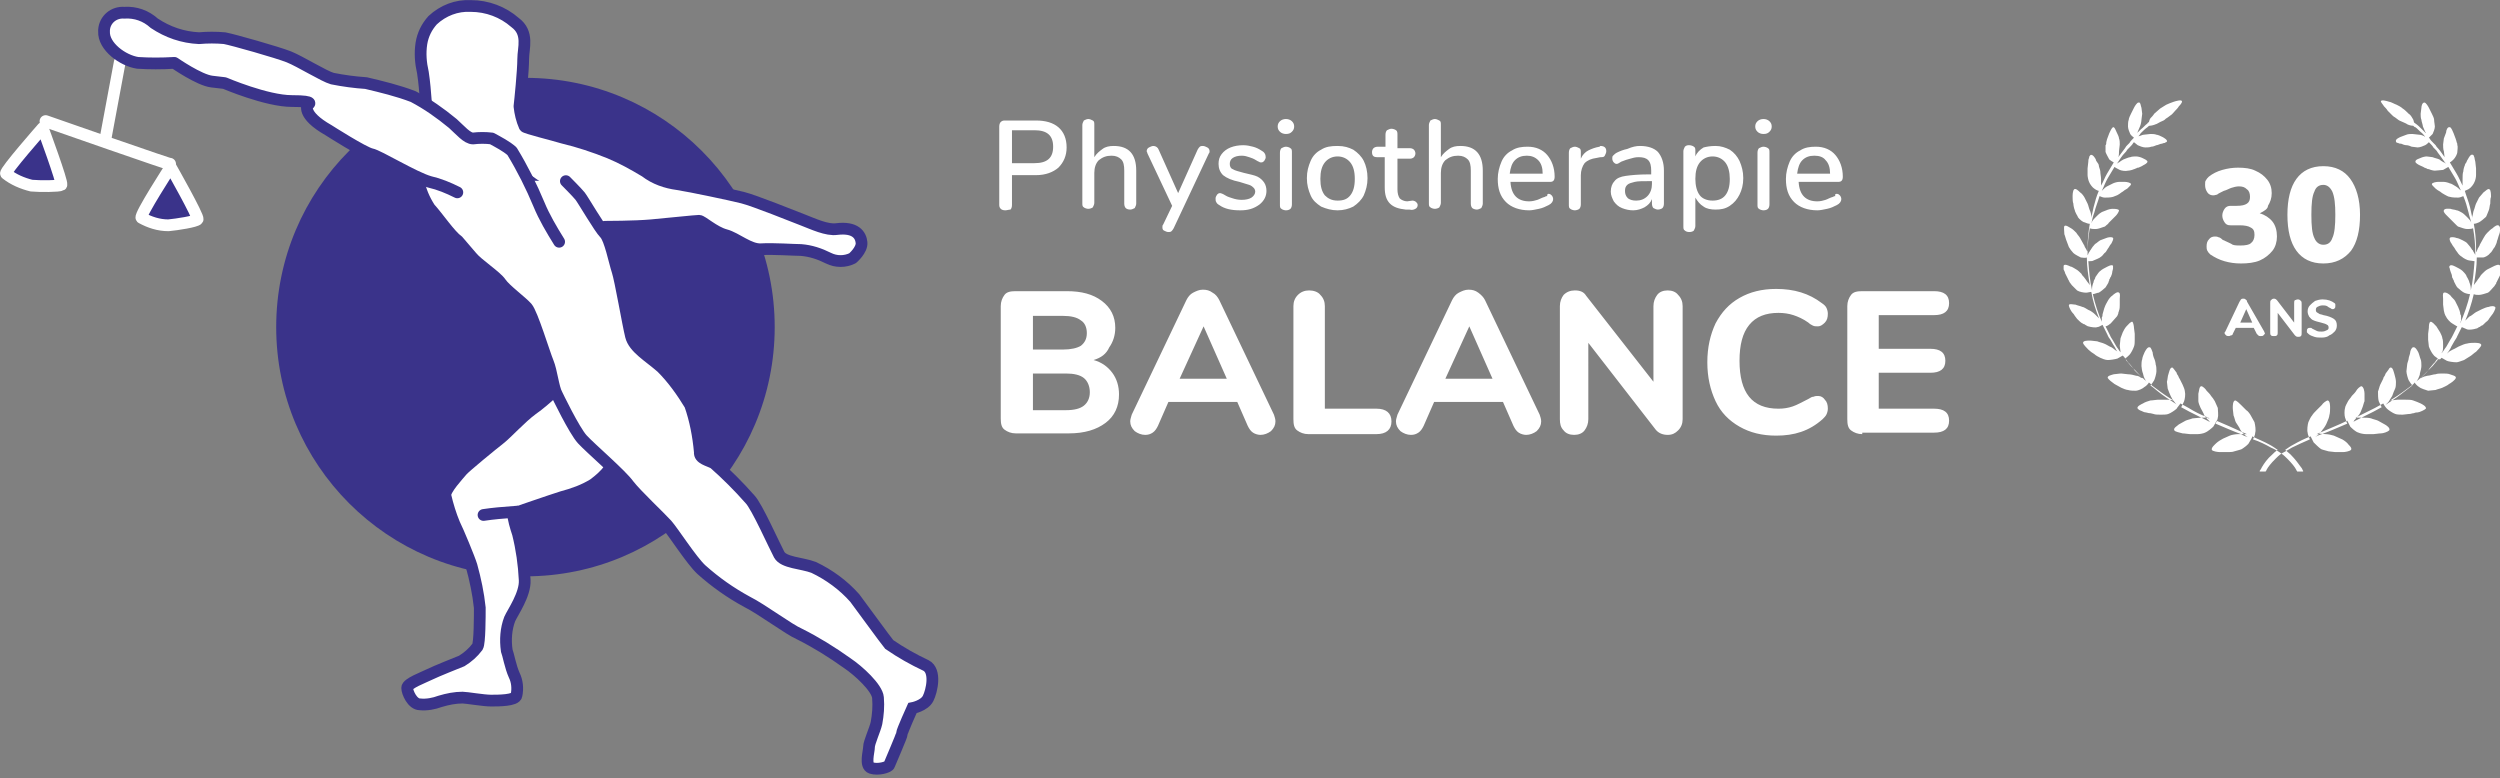
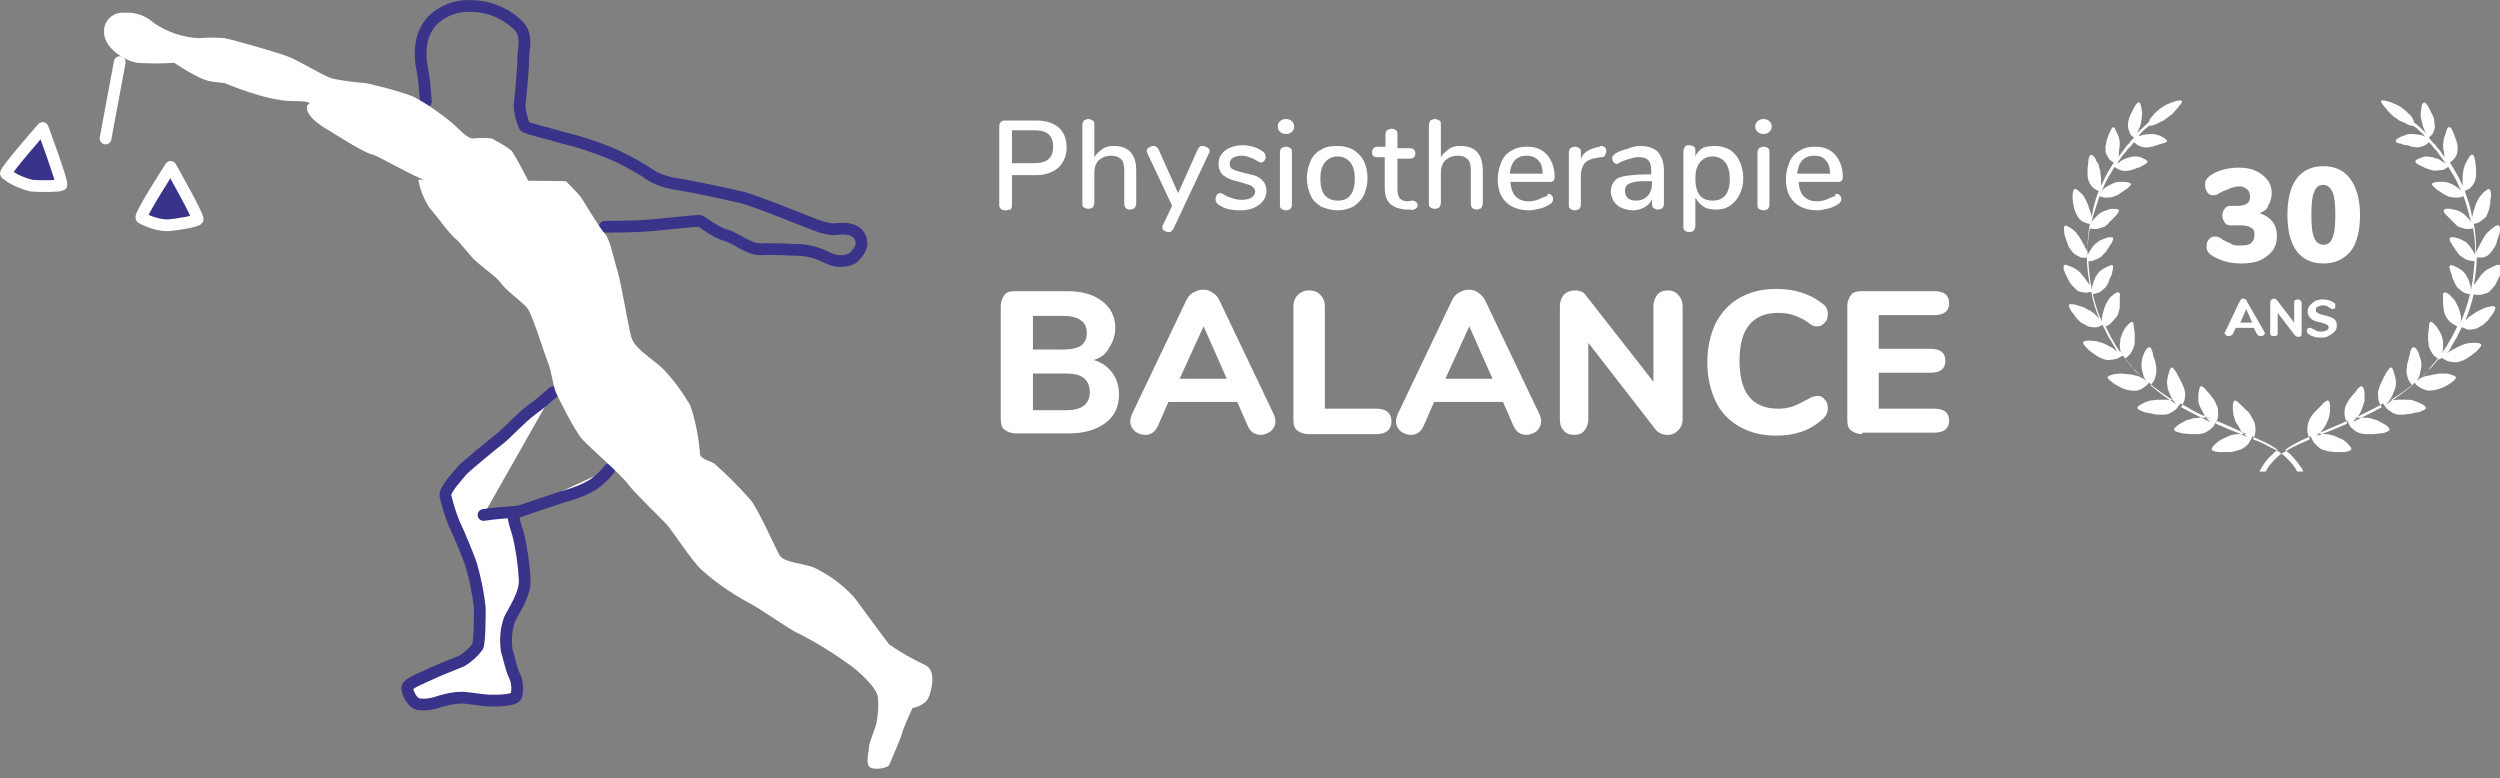
<svg xmlns="http://www.w3.org/2000/svg" version="1.1" id="Ebene_1" x="0" y="0" viewBox="0 0 334 104" xml:space="preserve">
  <rect x="0" y="0" width="334" height="104" fill="#808080" stroke="none" />
  <style type="text/css">.st0{fill:#3a338a}.st1{fill:#fff}.st2{fill:none;stroke:#3a338a;stroke-linejoin:round}.st2,.st3,.st4,.st5,.st6{stroke-width:1.57;stroke-linecap:round}.st3{fill:none;stroke:#3a338a}.st4,.st5,.st6{stroke:#fff}.st4{stroke-linejoin:round;fill:#3a338a}.st5,.st6{fill:none}.st6{stroke-width:1.62;stroke-linejoin:round}</style>
-   <path class="st0" d="M70.2 77c18.4 0 33.3-14.9 33.3-33.3S88.6 10.4 70.2 10.4 36.9 25.3 36.9 43.7 51.8 77 70.2 77z" />
-   <path class="st1" d="M74.1 52.8c.6 1.4 1.4 2.8 2.2 4.1.8 1 2.6 3.4 3.3 4 .7.6 1.6 1.6 1.6 1.6-.3.6-.7 1.1-1.2 1.6-.5.4-2.8 1.9-4 2-1.2.1-5.3 1.4-6.6 1.8-1.4.4-2.8.6-4.2.6-1.1 0-.8-2-.8-2l7.3-11.2 2.4-2.5zM80.8 30.3s4 0 6.2-.2 6-.6 6.4-.6 2 1.5 3.5 1.9 3.2 2 4.8 1.9c1.6-.1 4.4.1 5.3.1 1.3.1 2.5.5 3.7 1.1 1 .5 2.2.5 3.2 0 0 0 1.3-1.1 1.2-2.1-.1-1-.8-2.1-3.3-1.8-1.3.2-3.2-.7-4.5-1.2-1.3-.5-6.5-2.6-8.1-3-1.6-.4-6.8-1.5-8.7-1.8-1.5-.2-3-.7-4.3-1.7-1.5-.9-3.1-1.8-4.8-2.5-2-.8-4.1-1.5-6.2-2-1.3-.4-5-1.3-5.1-1.5-.4-.9-.6-1.8-.7-2.7.1-.8.5-4.8.5-6.3s.8-3.5-1.1-4.9C67.2 1.6 65.1.8 62.9.8c-1.9-.1-3.7.6-5.1 1.9-.8.9-1.3 1.9-1.5 3.1-.2 1.3-.1 2.6.2 3.9.2 1.3.3 2.6.4 3.9" />
  <path class="st2" d="M80.8 30.3s4 0 6.2-.2 6-.6 6.4-.6 2 1.5 3.5 1.9 3.2 2 4.8 1.9c1.6-.1 4.4.1 5.3.1 1.3.1 2.5.5 3.7 1.1 1 .5 2.2.5 3.2 0 0 0 1.3-1.1 1.2-2.1-.1-1-.8-2.1-3.3-1.8-1.3.2-3.2-.7-4.5-1.2-1.3-.5-6.5-2.6-8.1-3-1.6-.4-6.8-1.5-8.7-1.8-1.5-.2-3-.7-4.3-1.7-1.5-.9-3.1-1.8-4.8-2.5-2-.8-4.1-1.5-6.2-2-1.3-.4-5-1.3-5.1-1.5-.4-.9-.6-1.8-.7-2.7.1-.8.5-4.8.5-6.3s.8-3.5-1.1-4.9C67.2 1.6 65.1.8 62.9.8c-1.9-.1-3.7.6-5.1 1.9-.8.9-1.3 1.9-1.5 3.1-.2 1.3-.1 2.6.2 3.9.2 1.3.3 2.6.4 3.9" />
  <path class="st1" d="M73.9 52.4c-.9.8-1.8 1.6-2.8 2.3-1.5 1.1-3.4 3.2-4.3 3.9s-4.7 3.8-5.1 4.3c-.4.5-2.3 2.5-2.2 3.3.3 1.3.7 2.6 1.2 3.8.5 1 2 4.6 2.3 5.6.5 1.8.9 3.7 1.1 5.6 0 1.1 0 4.7-.3 5.2-.6.8-1.3 1.4-2.1 1.9-.5.2-3.5 1.4-4.3 1.8-.8.4-3 1.2-3 1.8 0 .6.7 2.2 1.7 2.2.9.1 1.9-.1 2.7-.4 1-.3 2-.5 3-.5.5 0 2.8.4 3.8.4s3.3 0 3.4-.7c.2-.9.1-1.9-.3-2.7-.5-1.1-.8-2.8-1-3.3-.2-1.4-.1-2.9.4-4.2.4-.9 2.1-3.3 2-5.2-.1-2.1-.4-4.2-.9-6.2-.3-.9-.6-1.9-.7-2.9-1.3.1-2.6.2-3.9.4" />
  <path class="st3" d="M73.9 52.4c-.9.8-1.8 1.6-2.8 2.3-1.5 1.1-3.4 3.2-4.3 3.9s-4.7 3.8-5.1 4.3c-.4.5-2.3 2.5-2.2 3.3.3 1.3.7 2.6 1.2 3.8.5 1 2 4.6 2.3 5.6.5 1.8.9 3.7 1.1 5.6 0 1.1 0 4.7-.3 5.2-.6.8-1.3 1.4-2.1 1.9-.5.2-3.5 1.4-4.3 1.8-.8.4-3 1.2-3 1.8 0 .6.7 2.2 1.7 2.2.9.1 1.9-.1 2.7-.4 1-.3 2-.5 3-.5.5 0 2.8.4 3.8.4s3.3 0 3.4-.7c.2-.9.1-1.9-.3-2.7-.5-1.1-.8-2.8-1-3.3-.2-1.4-.1-2.9.4-4.2.4-.9 2.1-3.3 2-5.2-.1-2.1-.4-4.2-.9-6.2-.3-.9-.6-1.9-.7-2.9-1.3.1-2.6.2-3.9.4" />
  <path class="st1" d="M81.4 62.7c-.6.8-1.3 1.4-2.1 2-1.3.8-2.7 1.3-4.2 1.7-1.3.4-6.5 2.2-6.5 2.2" />
  <path class="st3" d="M81.4 62.7c-.6.8-1.3 1.4-2.1 2-1.3.8-2.7 1.3-4.2 1.7-1.3.4-6.5 2.2-6.5 2.2" />
  <path class="st4" d="M5.7 17.1S.6 22.9.8 23.2c1 .8 2.2 1.3 3.4 1.6 1.1.1 3.7.1 4-.1.2-.3-2.5-7.6-2.5-7.6zm17.1 5.2s-4.2 6.5-3.9 6.8c1.1.6 2.3 1 3.6 1 1.1-.1 3.7-.5 3.9-.8s-3.6-7-3.6-7z" />
  <path class="st1" d="M14.1 18.5L16 8.3l-1.9 10.2z" />
  <path class="st5" d="M14.1 18.5L16 8.3" />
-   <path class="st6" d="M22.7 21.9c1.1.5-16.6-5.7-16.6-5.7" />
  <path class="st1" d="M55.9 24c.2 1.4.8 2.7 1.5 3.8 1.1 1.2 2.7 3.6 3.8 4.4l1.8 2.1c.8 1 3.3 2.6 3.9 3.5.6.9 2.8 2.5 3.5 3.3.7.8 2.3 6.1 2.8 7.3.5 1.2.7 3.4 1.2 4.3 0 0 2.3 4.8 3.4 6s5.2 4.7 6.2 6.1c1 1.3 4.3 4.4 5.1 5.3.8.9 3.3 4.8 4.6 6 1.9 1.7 3.9 3.1 6.1 4.3 2 1 5.6 3.7 7 4.3 2.2 1.1 4.3 2.4 6.4 3.9 1.5 1 4 3.3 4.1 4.6.1 1.2 0 2.3-.2 3.4-.2.9-1 2.6-1 3.2 0 .6-.6 2.5.3 2.8.9.3 2.3-.1 2.4-.4.1-.3 1.7-3.9 1.7-4.2s1.4-3.4 1.4-3.4 1.6-.3 2.1-1.3 1.1-3.7-.3-4.4c-1.7-.8-3.3-1.7-4.9-2.8-.5-.6-3.7-5-4.6-6.2-1.5-1.7-3.4-3.1-5.5-4.1-1.6-.6-4-.6-4.6-1.7s-3-6.5-3.9-7.4c-1.5-1.7-3.1-3.3-4.8-4.8-.7-.4-2-.6-1.9-1.5-.2-2.2-.6-4.3-1.3-6.3-1.1-1.8-2.3-3.5-3.8-5-1.7-1.5-3.7-2.6-4.1-4.2-.4-1.6-1.4-7.5-1.8-8.7-.4-1.2-1-4.3-1.7-5-.7-.7-2.9-4.5-3.3-5-.4-.5-1.9-2-1.9-2" />
-   <path class="st3" d="M55.9 24c.2 1.4.8 2.7 1.5 3.8 1.1 1.2 2.7 3.6 3.8 4.4l1.8 2.1c.8 1 3.3 2.6 3.9 3.5.6.9 2.8 2.5 3.5 3.3.7.8 2.3 6.1 2.8 7.3.5 1.2.7 3.4 1.2 4.3 0 0 2.3 4.8 3.4 6s5.2 4.7 6.2 6.1c1 1.3 4.3 4.4 5.1 5.3.8.9 3.3 4.8 4.6 6 1.9 1.7 3.9 3.1 6.1 4.3 2 1 5.6 3.7 7 4.3 2.2 1.1 4.3 2.4 6.4 3.9 1.5 1 4 3.3 4.1 4.6.1 1.2 0 2.3-.2 3.4-.2.9-1 2.6-1 3.2 0 .6-.6 2.5.3 2.8.9.3 2.3-.1 2.4-.4.1-.3 1.7-3.9 1.7-4.2s1.4-3.4 1.4-3.4 1.6-.3 2.1-1.3 1.1-3.7-.3-4.4c-1.7-.8-3.3-1.7-4.9-2.8-.5-.6-3.7-5-4.6-6.2-1.5-1.7-3.4-3.1-5.5-4.1-1.6-.6-4-.6-4.6-1.7s-3-6.5-3.9-7.4c-1.5-1.7-3.1-3.3-4.8-4.8-.7-.4-2-.6-1.9-1.5-.2-2.2-.6-4.3-1.3-6.3-1.1-1.8-2.3-3.5-3.8-5-1.7-1.5-3.7-2.6-4.1-4.2-.4-1.6-1.4-7.5-1.8-8.7-.4-1.2-1-4.3-1.7-5-.7-.7-2.9-4.5-3.3-5-.4-.5-1.9-2-1.9-2" />
  <path class="st1" d="M74.7 32.3c-1-1.6-2-3.3-2.7-5-1-2.4-2.2-4.8-3.6-7.1-.8-.7-1.8-1.2-2.7-1.7-.8-.1-1.7-.1-2.5 0-.8 0-1.7-1.1-2.7-2-1.7-1.4-3.4-2.6-5.3-3.6-2.1-.8-4.2-1.3-6.3-1.8-1.5-.1-3-.3-4.5-.6-1.1-.3-4.3-2.3-5.8-2.9S31.1 5.3 30 5.1c-1.1-.1-2.3-.1-3.4 0-2.2-.1-4.2-.8-6-2-1.1-1-2.5-1.5-4-1.4-1.4-.1-2.6.9-2.7 2.3v.2c-.1 2 2.5 3.9 4.5 4.2 1.6.1 3.2.1 4.9 0 0 0 3.3 2.3 5 2.5l1.7.2s5.6 2.4 9 2.4c3.4 0 2.1.5 2.1.5s-.9 1.3 2.8 3.4c0 0 4.7 3 5.7 3.2 1 .2 5.7 3.1 7.8 3.7 1.3.3 2.5.8 3.7 1.4" />
-   <path class="st2" d="M74.7 32.3c-1-1.6-2-3.3-2.7-5-1-2.4-2.2-4.8-3.6-7.1-.8-.7-1.8-1.2-2.7-1.7-.8-.1-1.7-.1-2.5 0-.8 0-1.7-1.1-2.7-2-1.7-1.4-3.4-2.6-5.3-3.6-2.1-.8-4.2-1.3-6.3-1.8-1.5-.1-3-.3-4.5-.6-1.1-.3-4.3-2.3-5.8-2.9S31.1 5.3 30 5.1c-1.1-.1-2.3-.1-3.4 0-2.2-.1-4.2-.8-6-2-1.1-1-2.5-1.5-4-1.4-1.4-.1-2.6.9-2.7 2.3v.2c-.1 2 2.5 3.9 4.5 4.2 1.6.1 3.2.1 4.9 0 0 0 3.3 2.3 5 2.5l1.7.2s5.6 2.4 9 2.4c3.4 0 2.1.5 2.1.5s-.9 1.3 2.8 3.4c0 0 4.7 3 5.7 3.2 1 .2 5.7 3.1 7.8 3.7 1.3.3 2.5.8 3.7 1.4" />
  <path class="st1" d="M334 35.5c-.1-.3-.7 0-.9.1l-.8.4c-.2.1-.5.4-.7.6-.1.1-.2.2-.3.4-.1.1-.2.3-.3.4-.1.2-.4.5-.5.7.2-1.2.4-2.5.4-3.7h.8c.3 0 .8-.3 1-.6.2-.1.4-.6.6-.8.1-.2.3-.6.3-.8.1-.2.2-.7.3-.9.1-.2.2-.9 0-1.1-.2-.3-.7.1-.9.3-.2.1-.5.4-.7.6-.2.2-.4.5-.5.7-.1.2-.4.7-.5.9 0 .1-.1.2-.2.4-.1.1-.1.3-.2.4 0 0 0 .1-.1.2v-.5c0-1.1-.1-2.3-.3-3.3.2 0 .5-.1.7-.2.2-.1.7-.5.9-.7.1-.1.1-.2.2-.4s.1-.3.2-.5.1-.6.2-.9c0-.2 0-.7.1-.9 0-.2 0-.9-.2-1-.2-.2-.6.3-.8.4-.2.2-.4.5-.6.7l-.4.8c-.1.2-.2.7-.3.9-.1.2-.1.6-.2.8v.2c-.1-.5-.2-.9-.3-1.4-.2-.8-.5-1.5-.7-2.2.2-.1.5-.2.6-.3.2-.1.6-.6.7-.9.1-.2.2-.6.2-.9v-.9c0-.2-.1-.7-.1-.9 0-.1-.1-.3-.1-.5-.1-.2-.1-.4-.2-.4-.3-.2-.6.4-.7.6-.1.1-.1.2-.2.4-.1.1-.2.3-.2.4-.1.2-.2.6-.2.8-.1.2-.1.7-.1 1v.9c-.3-.6-.5-1.1-.8-1.6l-.9-1.5c.2-.1.4-.3.5-.4.2-.2.5-.7.5-1 0-.2.1-.7 0-.9 0-.1 0-.3-.1-.4 0-.2-.1-.3-.1-.4-.1-.2-.2-.6-.3-.8-.1-.2-.3-.8-.5-.8-.3-.1-.5.4-.5.7-.1.2-.2.6-.3.8 0 .2-.1.6-.1.8 0 .2 0 .7.1.9 0 .2.1.6.1.8-.3-.4-.6-.9-.9-1.2-.1-.1-.2-.2-.3-.4l-.3-.3c-.2-.2-.4-.4-.5-.6l-.1-.1.5-.5c.1-.2.3-.7.3-1 0-.2-.1-.6-.1-.9 0-.2-.2-.6-.3-.8l-.4-.8c-.1-.2-.4-.7-.6-.7-.3 0-.4.5-.4.7 0 .2-.1.6-.1.8 0 .2 0 .6.1.8 0 .2.2.7.2.9.1.2.2.5.3.7 0 0 .1.1.1.2l-.5-.5c-.3-.3-.6-.6-.9-.8-.1-.1-.2-.1-.2-.2s-.1-.4-.2-.5c-.1-.2-.3-.5-.5-.6-.2-.2-.6-.6-.8-.7-.2-.2-.6-.4-.8-.5-.3-.1-.8-.4-1-.4-.3-.1-1-.3-1.1-.1-.1.1.3.5.4.7.1.1.4.4.5.6l.6.6c.1.1.2.2.4.3.1.1.3.2.4.3.1.1.4.2.6.3.2.1.5.2.6.3.2.1.5.2.8.2.1.1.2.2.3.2.3.2.5.5.9.8.1.1.3.3.4.5-.1 0-.1-.1-.1-.1-.2-.1-.5-.2-.7-.2-.2 0-.7-.1-.9-.1-.2 0-.6 0-.8.1-.2.1-.6.2-.8.3-.2.1-.7.3-.6.6 0 .1.1.2.3.2.1.1.3.1.4.1.2.1.5.2.7.2.2 0 .5.1.7.2.2 0 .6.1.8.1.3 0 .8-.2 1-.3.2-.1.4-.3.5-.4l.1.1c.2.2.4.4.5.6l.3.3c.1.1.2.2.3.4.4.5.7 1 1.1 1.5-.1-.1-.2-.2-.3-.2-.2-.1-.5-.3-.6-.4-.2-.1-.7-.2-.9-.3-.2 0-.6-.1-.8-.1-.2 0-.6.1-.8.2-.2.1-.7.2-.7.5 0 .2.4.4.6.5.2.1.5.2.6.3.1 0 .2.1.3.1.1.1.2.1.3.1.2.1.6.2.8.2.3 0 .9-.1 1.1-.1.2-.1.5-.3.7-.4l.9 1.5c.3.5.5 1.1.8 1.7 0-.1-.1-.1-.1-.1-.1-.1-.4-.4-.6-.5-.2-.1-.6-.4-.8-.4-.2-.1-.6-.2-.8-.2h-.8c-.2 0-.8.1-.8.3 0 .1.1.2.2.3l.3.3c.1.1.4.3.6.4.1.1.4.3.6.4.2.1.5.3.7.3.3.1.9.1 1.1.1.2 0 .5-.1.7-.2.3.7.5 1.4.7 2.2.1.5.3 1 .4 1.5 0-.1-.1-.3-.1-.3-.1-.2-.4-.5-.5-.6-.2-.2-.5-.5-.7-.6-.2-.1-.5-.3-.7-.3-.2-.1-.6-.1-.8-.2-.2 0-.8-.1-.9.2-.1.2.2.5.4.7l.5.5.5.5.3.3c.1.1.2.2.3.2.3.1.8.3 1.1.3.2 0 .6 0 .8-.1.2 1.1.3 2.2.3 3.3v.3c0-.1-.1-.2-.2-.4-.1-.1-.1-.3-.2-.3-.1-.2-.4-.6-.6-.8-.1-.2-.5-.4-.7-.5-.2-.1-.6-.3-.8-.3-.2-.1-.8-.2-.9 0-.1.2.1.6.2.7.1.2.3.5.4.6.1.2.3.5.4.6.1.2.4.5.6.6.2.2.8.5 1 .5.2 0 .6.1.7.1-.1 1.3-.2 2.6-.5 3.9v-.3c0-.2-.1-.6-.2-.8 0-.1-.1-.3-.2-.5s-.2-.3-.2-.4c-.1-.2-.4-.5-.5-.6-.2-.2-.6-.4-.8-.5-.2-.1-.7-.4-.9-.2-.1.1-.1.2 0 .4 0 .2.1.3.1.4.1.2.2.5.2.7 0 0 0 .1.1.2 0 .1 0 .1.1.2 0 .1.1.3.1.3.1.2.3.6.4.7.2.2.7.6.9.7.2.1.6.2.8.2-.3 1.3-.8 2.7-1.3 3.9 0-.2.1-.3.1-.4v-.2-.2c0-.2 0-.3-.1-.4 0-.3-.2-.8-.3-1l-.4-.8c-.1-.2-.5-.5-.6-.7-.2-.2-.6-.5-.9-.4-.2.1-.1.6-.1.8v.8c0 .2.1.6.1.8 0 .1.1.3.1.4.1.2.1.3.2.4.1.3.6.8.8.9.2.1.6.4.7.4l-.6 1.2c-.1.2-.2.4-.4.7l-.4.7c-.1.2-.3.4-.4.6-.1.1-.2.3-.3.4 0-.1.1-.2.1-.2.1-.2.1-.6.1-.8 0-.3 0-.8-.1-1 0-.2-.2-.6-.3-.8-.1-.2-.4-.6-.5-.8-.2-.2-.6-.7-.8-.6-.2.1-.2.6-.2.8 0 .2-.1.6-.1.8v.8c0 .2.1.7.1.9.1.3.4.9.6 1.1.1.2.5.4.6.5l-.2.2-.2.3-.1.1-.1.1c-.2.2-.3.4-.5.6l-.2.3-.3.3c-.4.4-.8.8-1.3 1.2.1-.1.2-.2.2-.3.1-.1.1-.2.2-.4s.1-.3.1-.4c.1-.3.2-.8.2-1 0-.2 0-.7-.1-.9-.1-.2-.2-.7-.3-.9-.1-.2-.4-.8-.7-.7-.2 0-.4.5-.4.7 0 .2-.2.6-.2.8s-.2.6-.2.8c0 .2-.1.7-.1.9 0 .3.2 1 .3 1.2.1.2.4.6.5.7-.1.1-.3.2-.4.3-.8.6-1.5 1.2-2.3 1.7l-.9.6.4-.4c.1-.2.4-.6.5-.8.1-.3.3-.8.4-1 .1-.2.1-.7.1-.9 0-.2-.1-.7-.2-1-.1-.3-.2-.9-.5-.9-.1 0-.2.1-.3.3-.1.1-.2.3-.3.4-.1.1-.1.2-.2.4-.1.1-.2.3-.2.4l-.4.8c-.1.2-.2.7-.3.9 0 .3 0 1 .1 1.3.1.2.3.7.4.8-.4.2-.7.4-1.1.6l-2.4 1.2c-.1.1-.3.1-.4.2.1-.1.2-.1.2-.2.2-.2.4-.5.6-.7.2-.2.4-.7.5-1 .1-.2.2-.7.3-.9v-1c0-.3-.1-.9-.4-1-.2 0-.6.4-.7.6-.1.2-.4.5-.6.7-.1.2-.4.5-.5.7-.1.2-.4.7-.4.9-.1.3-.1 1 0 1.3.1.2.2.7.3.8-1.2.5-2.3 1-3.4 1.4-.3.1-.6.2-.9.4.1-.1.3-.2.4-.3.2-.2.5-.5.6-.7.2-.2.5-.7.6-1 .1-.2.3-.7.3-.9.1-.3.1-.8.1-1 0-.3 0-.9-.3-1-.2 0-.7.4-.8.6l-.7.7c-.2.2-.5.5-.6.7-.2.2-.4.7-.5.9-.1.3-.2 1.1-.1 1.4 0 .2.2.7.3.9-.9.4-1.6.7-2.4 1.1-.5.3-1 .6-1.4.8-.4-.3-.9-.6-1.4-.8-.7-.4-1.5-.8-2.4-1.1.1-.2.3-.6.3-.9.1-.3 0-1-.1-1.4-.1-.2-.4-.7-.5-.9-.1-.2-.4-.6-.6-.7l-.7-.7c-.2-.2-.6-.6-.8-.6-.3.1-.3.7-.3 1 0 .3.1.8.1 1 .1.2.2.7.3.9.1.2.5.7.6 1 .1.2.4.5.6.7.1.1.2.2.4.3-.3-.1-.6-.2-.9-.4-1.1-.4-2.2-.9-3.4-1.4.1-.2.3-.6.3-.8.1-.3 0-1 0-1.3-.1-.2-.3-.7-.4-.9-.1-.2-.4-.6-.5-.7-.1-.2-.4-.5-.6-.7-.1-.2-.5-.6-.7-.6-.3 0-.3.7-.4 1v1c0 .2.2.7.3.9.1.2.4.7.5 1 .1.2.4.5.6.7l.2.2c-.1-.1-.3-.1-.4-.2l-2.4-1.2c-.4-.2-.7-.4-1.1-.6.1-.1.3-.6.4-.8.1-.3.2-.9.1-1.3 0-.2-.2-.7-.3-.9l-.4-.8c-.1-.1-.1-.2-.2-.4-.1-.1-.2-.3-.2-.4-.1-.1-.2-.3-.3-.4s-.2-.3-.3-.3c-.3 0-.4.6-.5.9-.1.2-.1.7-.2 1 0 .2.1.7.1.9.1.3.3.8.4 1 .1.2.3.6.5.8.1.1.2.3.4.4l-.9-.6c-.8-.5-1.6-1.1-2.3-1.7-.1-.1-.3-.2-.4-.3.1-.1.4-.5.5-.7.1-.2.3-.9.3-1.2 0-.2 0-.7-.1-.9 0-.2-.1-.6-.2-.8-.1-.2-.2-.6-.2-.8-.1-.2-.2-.7-.4-.7-.3-.1-.6.5-.7.7-.1.2-.3.7-.3.9-.1.2-.1.7-.1.9 0 .2.1.8.2 1 0 .1.1.3.1.4.1.2.1.3.2.4 0 .1.1.2.2.3-.4-.4-.9-.8-1.3-1.2l-.3-.3-.2-.3c-.2-.2-.3-.4-.5-.6l-.1-.1-.1-.1-.2-.3-.2-.2c.2-.1.5-.4.6-.5.2-.2.5-.8.6-1.1.1-.2.1-.7.1-.9v-.8c0-.2-.1-.6-.1-.8 0-.2-.1-.7-.2-.8-.2-.1-.6.4-.8.6-.2.2-.4.6-.5.8-.1.2-.2.6-.3.8 0 .2-.1.8-.1 1 0 .2.1.6.1.8 0 .1 0 .1.1.2-.1-.1-.2-.3-.3-.4-.1-.2-.3-.4-.4-.6l-.4-.7c-.1-.2-.3-.4-.4-.7l-.6-1.2c.2 0 .6-.3.7-.4.2-.2.6-.7.8-.9.1-.1.1-.2.2-.4 0-.2.1-.3.1-.4.1-.2.1-.6.1-.8v-.4-.4c0-.2.1-.7-.1-.8-.2-.2-.7.2-.9.4-.2.1-.5.5-.6.7-.1.2-.3.5-.4.8-.1.2-.2.7-.3 1 0 .1 0 .3-.1.4v.4c0 .1 0 .3.1.4-.6-1.3-1-2.6-1.3-3.9.2 0 .6-.2.8-.2.2-.1.7-.5.9-.7.1-.2.4-.6.4-.7 0-.1.1-.2.1-.3 0-.1 0-.1.1-.2 0-.1 0-.1.1-.2.1-.2.2-.5.2-.7 0-.1.1-.3.1-.4v-.4c-.2-.2-.7.1-.9.2-.2.1-.6.3-.8.5-.2.1-.4.5-.5.6-.1.1-.2.3-.2.4-.1.2-.2.3-.2.5-.1.2-.2.6-.2.8v.3c-.3-1.3-.4-2.6-.5-3.9.2 0 .6 0 .7-.1.2-.1.8-.3 1-.5.2-.1.4-.5.6-.6.1-.1.3-.5.4-.6.1-.2.3-.5.4-.6.1-.2.3-.6.2-.7-.1-.2-.7-.1-.9 0-.2.1-.6.2-.8.3-.2.1-.5.4-.7.5-.2.2-.5.6-.6.8-.1.1-.1.2-.2.3-.1.1-.1.3-.2.4v-.3c0-1.1.1-2.2.3-3.3.2.1.6.1.8.1.3 0 .8-.2 1.1-.3.1 0 .2-.1.3-.2s.3-.2.3-.3l.5-.5.5-.5c.1-.1.4-.5.4-.7-.1-.2-.6-.2-.9-.2-.2 0-.6.1-.8.2-.2.1-.6.2-.7.3-.2.1-.5.4-.7.6-.1.1-.4.4-.5.6 0 .1-.1.2-.1.3.1-.5.2-1 .4-1.5.2-.8.5-1.5.7-2.2.2.1.5.2.7.2.2 0 .8 0 1.1-.1.2-.1.6-.2.7-.3.2-.1.4-.3.6-.4.1-.1.4-.3.6-.4l.3-.3c.1-.1.2-.2.2-.3 0-.2-.6-.3-.8-.3h-.8c-.2 0-.6.1-.8.2l-.8.4c-.2.1-.4.3-.6.5l-.1.1c.3-.6.5-1.2.8-1.7l.9-1.5c.1.1.5.3.7.4.2.1.8.2 1.1.1.2 0 .6-.1.8-.2.1 0 .2-.1.3-.1.1-.1.2-.1.3-.1.2-.1.5-.2.6-.3.2-.1.6-.3.6-.5s-.5-.4-.7-.5c-.2-.1-.6-.2-.8-.2-.2 0-.6 0-.8.1-.2 0-.6.2-.9.3-.2.1-.5.3-.6.4-.1 0-.2.1-.3.2.4-.6.7-1.1 1.1-1.5.1-.1.2-.2.3-.4l.3-.3c.2-.2.4-.4.5-.6l.1-.1c.1.1.4.3.5.4.2.1.7.3 1 .3.2 0 .6 0 .8-.1.2 0 .5-.1.7-.2.2 0 .5-.2.7-.2.1 0 .2-.1.4-.1.1-.1.3-.1.3-.2.1-.2-.4-.5-.6-.6-.2-.1-.6-.3-.8-.3-.2-.1-.6-.1-.8-.1-.2 0-.7.1-.9.1-.2 0-.5.2-.7.2l-.1.1c.2-.2.3-.3.4-.5.3-.3.6-.6.9-.8.1-.1.2-.2.3-.2.2 0 .6-.1.8-.2.1 0 .4-.2.6-.3.2-.1.5-.2.6-.3.1-.1.2-.2.4-.3.1-.1.3-.2.4-.3.2-.1.4-.4.6-.6.1-.1.4-.4.5-.6.1-.1.5-.5.4-.7-.1-.2-.8 0-1.1.1-.3.1-.8.3-1 .4-.2.1-.6.4-.8.5-.2.2-.6.5-.8.7-.1.2-.4.5-.5.6-.1.1-.2.5-.2.5-.1.1-.2.1-.2.2-.3.2-.5.5-.9.8l-.5.5c.1-.1.1-.2.1-.2.1-.2.2-.5.3-.7.1-.2.2-.7.2-.9 0-.2.1-.6.1-.8 0-.2-.1-.6-.1-.8-.1-.2-.1-.8-.4-.7-.2 0-.5.5-.6.7l-.4.8c-.1.2-.3.6-.3.8-.1.2-.1.7-.1.9 0 .3.2.8.3 1 .1.2.4.4.5.5l-.1.1c-.2.2-.4.4-.5.6l-.3.3c-.1.1-.2.2-.3.4L283 21c.1-.2.1-.6.1-.8 0-.2.1-.7.1-.9 0-.2 0-.6-.1-.8 0-.2-.2-.6-.3-.8-.1-.2-.3-.8-.5-.7-.2.1-.4.6-.5.8-.1.2-.2.6-.3.8 0 .1-.1.3-.1.4 0 .2 0 .3-.1.4v.9c.1.3.4.8.5 1 .1.1.4.3.6.4l-.9 1.5c-.3.5-.5 1.1-.8 1.6v-.1-.8c0-.3-.1-.7-.1-1 0-.2-.2-.6-.2-.8 0-.1-.1-.3-.2-.4s-.2-.3-.2-.4c-.1-.2-.4-.7-.7-.6-.1.1-.2.2-.2.4-.1.2-.1.4-.1.5 0 .2-.1.7-.1.9v.9c0 .2.1.7.2.9.1.3.5.8.7.9.1.1.5.3.6.3-.3.7-.5 1.4-.7 2.2-.1.5-.2.9-.3 1.4v-.2c0-.2-.1-.6-.2-.8-.1-.2-.2-.7-.3-.9l-.4-.8c-.1-.2-.4-.6-.6-.7-.2-.2-.6-.6-.8-.4-.2.2-.2.8-.2 1 0 .2 0 .7.1.9 0 .2.1.7.2.9 0 .1.1.3.2.5s.2.3.2.4c.2.3.7.7.9.7.2.1.5.2.7.2-.2 1.1-.3 2.2-.3 3.3v.5c0-.1 0-.2-.1-.2 0-.1-.1-.2-.2-.4-.1-.1-.1-.3-.2-.4-.1-.2-.4-.7-.5-.9-.1-.2-.4-.5-.5-.7-.2-.2-.5-.5-.7-.6-.2-.1-.7-.5-.9-.3-.1.2 0 .8 0 1.1.1.2.2.7.3.9.1.2.2.6.3.8.1.2.4.6.6.8.2.2.8.5 1 .6.2 0 .6.1.8 0 0 1.2.2 2.5.4 3.7-.1-.2-.4-.5-.5-.7-.1-.1-.2-.3-.3-.4-.1-.1-.3-.3-.3-.4-.2-.2-.5-.5-.7-.6-.2-.1-.6-.4-.8-.4-.2-.1-.8-.4-.9-.1v.5c.1.2.2.4.2.5l.4.8c0 .1.1.1.1.2s.1.1.1.2c.1.1.2.3.3.4l.7.7c.3.2.9.3 1.2.3.2 0 .5-.1.7-.1.2 1.2.6 2.5 1.1 3.7v-.1l-.1-.1-.2-.2-.3-.3c-.2-.2-.6-.5-.9-.6-.2-.1-.6-.4-.8-.4-.2-.1-.7-.2-.9-.3-.3 0-.9-.2-.9.1 0 .2.3.8.5 1 .1.1.2.2.3.4.1.1.2.3.3.4.2.2.5.5.7.6.1 0 .1.1.2.1s.2.1.2.1c.2.1.3.2.4.2.3.1 1 .2 1.2.1.2 0 .5-.2.7-.3l.6 1.2c.1.2.2.5.4.7l.4.7c.1.2.3.4.4.7.1.1.1.2.2.3l-.1-.1c-.2-.1-.5-.4-.7-.5-.3-.1-.7-.4-1-.5-.2-.1-.7-.2-.9-.3-.2 0-.7-.1-1-.1-.3 0-.9 0-.9.3 0 .2.5.7.7.9.2.2.6.5.8.6.2.2.6.4.8.5.2.1.7.3 1 .3.3 0 1-.1 1.3-.2.2-.1.5-.3.7-.4l.2.2.2.3.1.2.1.1c.2.2.3.4.5.6l.3.3.3.3c.4.4.7.8 1.1 1.1-.1 0-.1-.1-.2-.1s-.3-.1-.4-.2c-.2-.1-.3-.1-.4-.1-.3-.1-.8-.2-1.1-.2-.2 0-.7-.1-.9-.1-.3 0-.8.1-1 .1-.3.1-.9.2-.8.5.1.2.6.6.9.8.2.1.7.4.9.5.2.1.7.3.9.3.3.1.8.1 1 .1.4 0 1-.3 1.2-.5.2-.1.5-.4.6-.6.1.1.3.2.4.4.8.6 1.6 1.2 2.4 1.7.2.1.4.3.6.4-.1 0-.2-.1-.2-.1-.2-.1-.7-.1-.9-.1h-1.1c-.2 0-.7.1-1 .1-.3.1-.7.2-1 .4-.2.1-.9.4-.7.7.1.1.2.2.5.3.2.1.4.2.6.2.1 0 .3.1.5.1s.4.1.5.1c.2.1.7.1 1 .1.3 0 .8 0 1-.1.3-.1.9-.5 1.1-.7.1-.2.4-.5.5-.7.4.2.7.4 1.1.6.8.5 1.6.9 2.4 1.2.1.1.3.1.4.2-.1 0-.2 0-.3-.1h-.9c-.3 0-.9.1-1.1.1-.2.1-.7.2-.9.3-.2.1-.7.4-.9.5-.2.2-.8.5-.6.8.1.2.8.3 1.1.4.3 0 .8.1 1 .1h1c.3 0 .8-.1 1-.2.3-.1.9-.6 1.1-.8.1-.2.4-.6.4-.8 1.2.5 2.3 1 3.4 1.5.2.1.5.2.7.3H299c-.3 0-.9.1-1.1.2-.2.1-.7.3-.9.4-.2.1-.7.4-.9.6-.2.2-.7.6-.6.9.1.2.8.3 1.1.3h1c.2 0 .7 0 .9-.1.3-.1.8-.2 1-.3.3-.2.9-.6 1-.9.1-.2.4-.6.4-.8.8.4 1.6.7 2.3 1.1.4.2.8.5 1.1.7-.3.2-.5.4-.7.6-.7.6-1.1 1.2-1.4 1.7-.1.2-.2.4-.3.5v.1h.8c0-.1.1-.1.1-.2.2-.4.6-.9 1.2-1.5.2-.2.5-.5.8-.7.3.2.6.5.8.7.6.6 1 1.1 1.2 1.5 0 .1.1.1.1.2h.8v-.1c-.1-.1-.1-.3-.3-.5-.3-.4-.7-1-1.4-1.7-.2-.2-.5-.4-.7-.6.3-.2.7-.5 1.1-.7.7-.4 1.5-.8 2.3-1.1l.4.8c.2.2.7.7 1 .9.2.1.7.2 1 .3.2 0 .7.1.9.1h1c.3 0 .9-.1 1.1-.3.2-.3-.4-.7-.5-.9-.2-.2-.6-.5-.9-.6-.2-.1-.7-.3-.9-.4-.3-.1-.8-.2-1.1-.2-.2 0-.7-.1-.9 0h-.3c.2-.1.5-.2.7-.3 1.1-.5 2.2-.9 3.4-1.5l.4.8c.2.2.7.7 1.1.8.2.1.7.2 1 .2h1c.2 0 .7-.1 1-.1.3 0 .9-.2 1.1-.4.2-.3-.4-.7-.6-.8-.2-.1-.7-.4-.9-.5-.2-.1-.7-.2-.9-.3-.3-.1-.8-.1-1.1-.1h-.9c-.1 0-.2 0-.3.1.1-.1.3-.1.4-.2l2.4-1.2c.4-.2.7-.4 1.1-.6.1.2.3.5.5.7.2.2.8.6 1.1.7.2.1.8.1 1 .1.2 0 .7-.1 1-.1.1 0 .3-.1.5-.1.2-.1.4-.1.5-.1.1 0 .4-.1.6-.2.2-.1.4-.2.5-.3.1-.3-.5-.6-.7-.7-.2-.1-.7-.3-1-.4-.2-.1-.7-.1-1-.1h-1.1c-.2 0-.7.1-.9.1 0 0-.1 0-.2.1.2-.1.4-.3.6-.4.8-.5 1.6-1.1 2.4-1.7.1-.1.3-.2.4-.4.1.2.4.5.6.6.2.2.9.4 1.2.5.2 0 .8-.1 1-.1.2-.1.7-.2.9-.3.2-.1.7-.3.9-.5.2-.1.8-.5.9-.8.1-.3-.6-.4-.8-.5-.2-.1-.7-.1-1-.1-.2 0-.7 0-.9.1-.3 0-.8.2-1.1.2-.1 0-.3.1-.4.1-.2.1-.3.1-.4.2 0 0-.1 0-.2.1.4-.4.8-.7 1.1-1.1l.3-.3.3-.3c.2-.2.3-.4.5-.6l.1-.1.1-.2h.3l.2-.2c.2.1.5.3.7.4.2.1.9.2 1.3.2.2 0 .7-.2 1-.3.2-.1.6-.4.8-.5.2-.1.6-.5.8-.6.2-.2.7-.7.7-.9 0-.3-.7-.3-.9-.3-.2 0-.7 0-1 .1-.2 0-.7.2-.9.3-.3.1-.7.4-1 .5-.2.1-.6.3-.7.5 0 0-.1 0-.1.1.1-.1.1-.2.2-.3.1-.2.3-.4.4-.7l.4-.7c.1-.2.3-.4.4-.7l.6-1.2c.2.1.5.2.7.3.3.1.9 0 1.2-.1.1 0 .3-.1.4-.2.1 0 .2-.1.2-.1.1-.1.1-.1.2-.1.2-.1.5-.5.7-.6.1-.1.2-.2.3-.4.1-.1.2-.3.3-.4.2-.2.5-.8.5-1-.1-.3-.7-.2-.9-.1-.2 0-.7.2-.9.3l-.8.4c-.2.1-.6.5-.9.6l-.3.3-.2.2-.1.1v.1c.5-1.2.9-2.4 1.2-3.7.2.1.5.1.7.1.3 0 .9-.2 1.2-.3.2-.1.5-.5.7-.7.1-.1.2-.2.3-.4.1-.1.1-.1.1-.2s.1-.1.1-.2l.4-.8c.1-.1.2-.3.2-.5-.2-.5-.2-.7-.2-.8z" />
  <path class="st1" d="M301.9 28.5c.7.2 1.3.6 1.7 1.1.4.5.6 1.2.6 2 0 .7-.2 1.4-.6 1.9-.4.5-1 1-1.7 1.3-.7.3-1.6.4-2.5.4-.8 0-1.5-.1-2.2-.3-.7-.2-1.3-.5-1.9-.9-.2-.2-.3-.3-.4-.5-.1-.2-.1-.4-.1-.6 0-.4.1-.7.3-.9.2-.3.5-.4.8-.4.2 0 .3 0 .5.1.1 0 .3.1.5.3 0 0 .1.1.2.1s.1.1.2.1c.4.2.7.3 1 .5.3.1.7.1 1 .1.7 0 1.2-.1 1.4-.3.3-.2.5-.6.5-1.1 0-.5-.1-.8-.5-1-.3-.2-.8-.3-1.5-.3H298c-.4 0-.6-.1-.8-.4-.2-.3-.3-.6-.3-.9 0-.3.1-.6.3-.9.2-.3.5-.4.8-.4h.8c.7 0 1.1-.1 1.4-.3.3-.2.4-.5.4-.9s-.1-.8-.4-1c-.3-.3-.6-.4-1.1-.4-.3 0-.7.1-1 .2-.3.1-.6.3-1 .4l-.4.2c-.2.1-.4.2-.5.3-.1 0-.3.1-.5.1-.3 0-.6-.1-.8-.4-.2-.3-.3-.6-.3-1 0-.3 0-.5.1-.6.1-.2.2-.3.4-.5.5-.4 1.1-.7 1.8-.9.7-.2 1.4-.3 2.1-.3.9 0 1.7.1 2.3.4.7.3 1.2.7 1.6 1.2.4.5.6 1.1.6 1.8s-.2 1.2-.5 1.7c0 .4-.5.7-1.1 1zm8.5 6.7c-1.6 0-2.8-.6-3.6-1.7-.8-1.1-1.2-2.7-1.2-4.8 0-2.1.4-3.7 1.2-4.8.8-1.1 2-1.7 3.6-1.7s2.8.6 3.6 1.7c.8 1.1 1.3 2.7 1.3 4.8 0 2.1-.4 3.7-1.2 4.8-.9 1.1-2.1 1.7-3.7 1.7zm0-2.5c.6 0 1-.3 1.2-.9.3-.6.4-1.7.4-3.1 0-1.4-.1-2.4-.4-3.1-.3-.6-.7-.9-1.2-.9-.6 0-1 .3-1.2.9-.3.6-.4 1.6-.4 3.1s.1 2.5.4 3.1c.2.5.6.9 1.2.9zM302.5 44.3c0 .1.1.2.1.2 0 .1-.1.2-.2.3-.1.1-.2.1-.4.1-.1 0-.2 0-.3-.1l-.2-.2-.4-.8h-2.4l-.4.8c0 .1-.1.2-.2.2s-.2.1-.3.1c-.1 0-.3 0-.4-.1-.1-.1-.2-.2-.2-.3 0-.1 0-.1.1-.2l1.9-4c.1-.1.1-.2.2-.3.1-.1.2-.1.3-.1.1 0 .2 0 .3.1.1.1.2.1.2.3l2.3 4zm-3.2-1.2h1.6l-.8-1.8-.8 1.8zM307 40c.2 0 .3.1.4.2.1.1.1.2.1.4v3.9c0 .2 0 .3-.1.4-.1.1-.2.1-.4.1s-.3-.1-.4-.2l-2.3-3v2.6c0 .2 0 .3-.1.4-.1.1-.2.1-.4.1s-.3 0-.4-.1c-.1-.1-.1-.2-.1-.4v-3.9c0-.2 0-.3.1-.4.1-.1.2-.2.4-.2s.3.1.4.2l2.3 3v-2.6c0-.2 0-.3.1-.4.1 0 .2-.1.4-.1zm3.2 5.1c-.4 0-.7 0-1-.1-.3-.1-.6-.2-.8-.4l-.2-.2v-.2c0-.1 0-.2.1-.3.1-.1.2-.1.3-.1h.1c.1 0 .1 0 .2.1l.6.3c.2.1.4.1.7.1.3 0 .5-.1.7-.2.2-.1.2-.2.2-.4 0-.1-.1-.3-.2-.3-.1-.1-.4-.2-.8-.3-.4-.1-.8-.2-1-.3-.3-.1-.4-.3-.6-.5-.1-.2-.2-.4-.2-.7 0-.3.1-.6.3-.8.2-.2.4-.4.7-.6.3-.1.6-.2 1-.2.7 0 1.2.2 1.6.5.1.1.1.1.1.2v.2c0 .1 0 .2-.1.3-.1.1-.2.1-.2.1h-.1s-.1 0-.2-.1c-.2-.1-.4-.2-.5-.3-.2-.1-.4-.1-.6-.1-.3 0-.5.1-.7.2-.2.1-.2.3-.2.4 0 .1 0 .2.1.3.1.1.2.1.3.2.1.1.4.1.6.2.6.1 1.1.3 1.4.5.3.2.4.5.4.9 0 .3-.1.6-.3.8-.2.2-.4.4-.7.5-.2.2-.6.3-1 .3zM134.3 28.1c-.3 0-.5-.1-.6-.2-.2-.2-.2-.4-.2-.6V16.9c0-.3.1-.5.2-.6.2-.2.4-.2.6-.2h4.1c1.3 0 2.3.3 3 .9.7.6 1.1 1.5 1.1 2.7 0 1.1-.4 2-1.1 2.7-.7.6-1.7 1-3 1h-3.2v4c0 .3-.1.5-.2.6-.2 0-.5.1-.7.1zm3.9-6.3c1.7 0 2.5-.7 2.5-2.2 0-1.5-.8-2.2-2.5-2.2h-3v4.4h3zm10.6-2.3c2 0 3 1.1 3 3.3v4.4c0 .2-.1.4-.2.6-.2.1-.4.2-.6.2-.3 0-.5-.1-.6-.2-.1-.1-.2-.3-.2-.6v-4.4c0-.7-.1-1.2-.4-1.5-.3-.3-.7-.5-1.3-.5-.7 0-1.2.2-1.7.6-.4.4-.6 1-.6 1.7v4c0 .2-.1.4-.2.6-.1.1-.4.2-.6.2s-.5-.1-.6-.2c-.2-.1-.2-.3-.2-.6V16.7c0-.2.1-.4.2-.6.2-.1.4-.2.6-.2.2 0 .4.1.6.2.2.1.2.3.2.6V21c.3-.5.7-.8 1.1-1.1s.9-.4 1.5-.4zm11.2.5c.1-.2.2-.3.3-.4.1-.1.3-.1.4-.1.2 0 .4.1.6.2.2.1.3.3.3.5 0 .1 0 .2-.1.3l-4.7 10c-.1.2-.2.3-.3.4-.1.1-.3.1-.4.1-.2 0-.4-.1-.6-.2-.2-.1-.2-.3-.2-.5 0-.1 0-.2.1-.3l1.2-2.5-3.3-7c0-.1-.1-.2-.1-.3 0-.2.1-.4.3-.5.2-.1.4-.2.6-.2.3 0 .6.2.7.5l2.6 5.8L160 20zm5.7 8.1c-1.2 0-2.1-.2-2.8-.7-.2-.1-.4-.3-.4-.4-.1-.1-.1-.3-.1-.5s.1-.3.2-.5c.1-.1.2-.2.4-.2.1 0 .4.1.7.3.3.2.7.3 1 .4.3.1.7.2 1.2.2s1-.1 1.3-.3.5-.5.5-.8c0-.2-.1-.4-.2-.5-.1-.1-.3-.3-.6-.4-.3-.1-.7-.2-1.3-.4-1-.2-1.7-.5-2.2-.9-.4-.4-.6-.9-.6-1.5 0-.5.1-.9.4-1.3.3-.4.7-.7 1.2-.9.5-.2 1.1-.3 1.7-.3.5 0 .9.1 1.3.2s.8.3 1.1.5c.4.2.6.5.6.9 0 .2-.1.3-.2.5-.1.1-.2.2-.4.2-.1 0-.2 0-.3-.1-.1 0-.2-.1-.4-.2-.3-.2-.6-.3-.9-.4-.3-.1-.6-.2-1-.2-.5 0-.9.1-1.2.3-.3.2-.4.5-.4.8 0 .3.1.6.4.7.3.2.8.3 1.5.5.8.2 1.4.3 1.8.5s.7.5.9.8c.2.3.3.7.3 1.1 0 .7-.3 1.3-.9 1.8-.8.6-1.6.8-2.6.8zm6.1 0c-.2 0-.5-.1-.6-.2-.2-.1-.2-.3-.2-.6v-6.9c0-.3.1-.5.2-.6.2-.1.4-.2.6-.2.2 0 .5.1.6.2.2.1.2.3.2.6v6.9c0 .3-.1.5-.2.6-.1.1-.3.2-.6.2zm0-10.2c-.3 0-.6-.1-.8-.3-.2-.2-.3-.4-.3-.7s.1-.5.3-.7c.2-.2.5-.3.8-.3.3 0 .6.1.8.3.2.2.3.4.3.7s-.1.5-.3.7c-.2.2-.4.3-.8.3zm6.9 10.2c-.8 0-1.5-.2-2.2-.5-.6-.4-1.1-.8-1.4-1.5-.3-.7-.5-1.4-.5-2.3 0-.9.2-1.6.5-2.3.3-.7.8-1.2 1.4-1.5.6-.4 1.3-.5 2.2-.5s1.5.2 2.1.5c.6.4 1.1.9 1.4 1.5.3.6.5 1.4.5 2.3 0 .9-.2 1.6-.5 2.3-.3.6-.8 1.1-1.4 1.5-.6.3-1.3.5-2.1.5zm0-1.3c.8 0 1.3-.2 1.7-.7.4-.5.6-1.2.6-2.2 0-1-.2-1.7-.6-2.2-.4-.5-1-.8-1.7-.8s-1.3.3-1.7.8c-.4.5-.6 1.2-.6 2.2 0 1 .2 1.7.6 2.2.4.4.9.7 1.7.7zm10 0c.2 0 .4.1.5.2.1.1.2.2.2.4s-.1.4-.3.5c-.2.1-.4.2-.8.1h-.5c-.9-.1-1.6-.3-2.1-.8S185 26 185 25v-4h-1c-.5 0-.7-.2-.7-.7 0-.2.1-.4.2-.5.1-.1.3-.2.6-.2h1V18c0-.3.1-.5.2-.6.2-.1.4-.2.6-.2s.5.1.6.2c.2.1.2.4.2.6v1.8h1.7c.2 0 .4.1.5.2.1.1.2.3.2.5s-.1.4-.2.5c-.1.1-.3.2-.5.2h-1.7v4.1c0 .5.1.9.3 1.2.2.2.6.4 1 .4l.7-.1zm6.4-7.3c2 0 3 1.1 3 3.3v4.4c0 .2-.1.4-.2.6-.2.1-.4.2-.6.2s-.5-.1-.6-.2c-.1-.1-.2-.3-.2-.6v-4.4c0-.7-.1-1.2-.4-1.5-.3-.3-.7-.5-1.3-.5-.7 0-1.2.2-1.7.6-.4.4-.6 1-.6 1.7v4c0 .2-.1.4-.2.6-.1.1-.4.2-.6.2s-.5-.1-.6-.2c-.2-.1-.2-.3-.2-.6V16.7c0-.2.1-.4.2-.6.2-.1.4-.2.6-.2.2 0 .4.1.6.2.2.1.2.3.2.6V21c.3-.5.7-.8 1.1-1.1s.9-.4 1.5-.4zm11.8 6.4c.2 0 .3.1.4.2.1.1.2.3.2.5 0 .3-.2.6-.6.8-.4.2-.8.4-1.3.5-.5.1-.9.2-1.3.2-1.3 0-2.4-.4-3.1-1.1-.8-.8-1.1-1.8-1.1-3.1 0-.8.2-1.6.5-2.3.3-.7.8-1.2 1.4-1.5.6-.4 1.3-.5 2.1-.5 1.1 0 2 .4 2.6 1.1.6.7 1 1.7 1 2.9 0 .5-.2.7-.6.7h-5.3c.1 1.8 1 2.6 2.5 2.6.4 0 .8-.1 1.1-.2.3-.1.6-.3 1-.4 0 0 .1-.1.3-.1 0-.3.1-.3.2-.3zm-2.9-5.1c-.7 0-1.2.2-1.6.6-.4.4-.6 1-.7 1.8h4.4c0-.8-.2-1.4-.6-1.8-.4-.4-.9-.6-1.5-.6zm9.8-1.3c.5 0 .8.2.8.7 0 .2-.1.4-.2.6s-.3.2-.6.2l-.5.1c-.7.1-1.2.3-1.6.7-.3.4-.5 1-.5 1.6v3.9c0 .3-.1.5-.2.6s-.4.2-.6.2c-.2 0-.5-.1-.6-.2-.2-.1-.2-.3-.2-.6v-6.9c0-.3.1-.5.2-.6.2-.1.4-.2.6-.2.2 0 .4.1.6.2.2.1.2.3.2.6v.8c.2-.5.6-.9 1-1.1s.9-.4 1.5-.5l.1-.1zm5.3 0c1.1 0 1.9.3 2.4.8.5.6.8 1.4.8 2.5v4.4c0 .3-.1.5-.2.6-.1.1-.4.2-.6.2-.2 0-.4-.1-.6-.2-.1-.1-.2-.3-.2-.6v-.6c-.2.5-.5.8-1 1.1-.4.2-.9.4-1.5.4-.5 0-1-.1-1.5-.3-.5-.2-.8-.5-1.1-.9-.2-.4-.4-.8-.4-1.3 0-.6.2-1.1.5-1.4.3-.4.8-.6 1.5-.7.7-.1 1.7-.2 3-.2h.4v-.5c0-.6-.1-1.1-.4-1.4-.3-.3-.7-.4-1.3-.4-.4 0-.8.1-1.1.2-.4.1-.7.2-1.2.4-.3.2-.5.3-.6.3-.2 0-.3-.1-.4-.2-.1-.1-.2-.3-.2-.5s0-.3.1-.4c.1-.1.3-.3.5-.4.4-.2.9-.4 1.4-.5.7-.3 1.2-.4 1.7-.4zm-.5 7.3c.6 0 1.1-.2 1.5-.6.4-.4.6-1 .6-1.6v-.4h-.3c-.9 0-1.6 0-2 .1s-.8.2-1 .4c-.2.2-.3.4-.3.8s.1.7.4 1c.3.2.6.3 1.1.3zm10.6-7.3c.7 0 1.3.2 1.9.5.6.4 1 .9 1.3 1.5.3.7.5 1.4.5 2.3 0 .9-.2 1.6-.5 2.2s-.7 1.1-1.3 1.5c-.6.4-1.2.5-1.9.5-.6 0-1.2-.1-1.6-.4-.5-.3-.8-.7-1.1-1.2v3.8c0 .2-.1.4-.2.6-.1.1-.3.2-.6.2s-.5-.1-.6-.2c-.2-.1-.2-.3-.2-.6v-10c0-.2.1-.4.2-.6.2-.2.4-.2.6-.2.2 0 .5.1.6.2.2.1.2.3.2.6v.7c.2-.5.6-.9 1.1-1.2.4-.1.9-.2 1.6-.2zm-.4 7.3c.7 0 1.3-.2 1.7-.7.4-.5.6-1.2.6-2.2 0-.9-.2-1.7-.6-2.2-.4-.5-1-.8-1.7-.8s-1.3.3-1.7.8c-.4.5-.6 1.2-.6 2.2 0 .9.2 1.7.6 2.2.3.4.9.7 1.7.7zm6.8 1.3c-.2 0-.5-.1-.6-.2-.2-.1-.2-.3-.2-.6v-6.9c0-.3.1-.5.2-.6.2-.1.4-.2.6-.2.2 0 .5.1.6.2.2.1.2.3.2.6v6.9c0 .3-.1.5-.2.6-.1.1-.3.2-.6.2zm0-10.2c-.3 0-.6-.1-.8-.3-.2-.2-.3-.4-.3-.7s.1-.5.3-.7c.2-.2.5-.3.8-.3.3 0 .6.1.8.3.2.2.3.4.3.7s-.1.5-.3.7c-.2.2-.4.3-.8.3zm9.8 8c.2 0 .3.1.4.2.1.1.2.3.2.5 0 .3-.2.6-.6.8-.4.2-.8.4-1.3.5-.5.1-.9.2-1.3.2-1.3 0-2.4-.4-3.1-1.1-.8-.8-1.1-1.8-1.1-3.1 0-.8.2-1.6.5-2.3.3-.7.8-1.2 1.4-1.5.6-.4 1.3-.5 2.1-.5 1.1 0 2 .4 2.6 1.1.6.7 1 1.7 1 2.9 0 .5-.2.7-.6.7h-5.3c.1 1.8 1 2.6 2.5 2.6.4 0 .8-.1 1.1-.2.3-.1.6-.3 1-.4 0 0 .1-.1.3-.1-.1-.3.1-.3.2-.3zm-3-5.1c-.7 0-1.2.2-1.6.6-.4.4-.6 1-.7 1.8h4.4c0-.8-.2-1.4-.6-1.8-.3-.4-.8-.6-1.5-.6zM146.1 48.1c1.1.3 1.9.9 2.5 1.7.6.8.9 1.8.9 2.9 0 1.6-.6 2.9-1.8 3.8-1.2.9-2.8 1.4-4.9 1.4h-7.1c-.6 0-1.1-.2-1.5-.5s-.5-.8-.5-1.5v-15c0-.6.2-1.1.5-1.5s.8-.5 1.5-.5h6.8c2 0 3.5.4 4.7 1.3 1.2.9 1.8 2.1 1.8 3.6 0 1-.3 1.9-.8 2.6-.4.9-1.1 1.4-2.1 1.7zm-8.1-1.4h4c1.1 0 1.9-.2 2.4-.5.5-.4.8-.9.8-1.7 0-.8-.3-1.4-.8-1.7-.5-.4-1.3-.6-2.4-.6h-4v4.5zm4.4 8.1c1.1 0 1.9-.2 2.4-.6.5-.4.8-1 .8-1.8s-.3-1.5-.8-1.9-1.3-.6-2.4-.6H138v4.9h4.4zm27.8.6c.1.3.2.6.2.9 0 .5-.2.9-.6 1.3-.4.3-.9.5-1.4.5-.3 0-.7-.1-1-.3-.3-.2-.5-.5-.7-.9l-1.4-3.2h-9.2l-1.4 3.2c-.2.4-.4.7-.7.9-.3.2-.6.3-1 .3-.5 0-1-.2-1.4-.5-.4-.4-.6-.8-.6-1.3 0-.3.1-.5.2-.9l7.3-15.3c.2-.4.5-.8.9-1 .4-.2.8-.4 1.3-.4s.9.1 1.3.4c.4.2.7.6.9 1l7.3 15.3zm-12.6-4.8h6.3l-3.1-7-3.2 7zm17.2 7.4c-.6 0-1.1-.2-1.5-.5s-.5-.8-.5-1.5V40.9c0-.6.2-1.1.6-1.5.4-.4.9-.6 1.5-.6s1.2.2 1.5.6c.4.4.6.9.6 1.5v13.7h6.9c1.3 0 2 .6 2 1.7s-.7 1.7-2 1.7h-9.1zm30.9-2.6c.1.3.2.6.2.9 0 .5-.2.9-.6 1.3-.4.3-.9.5-1.4.5-.3 0-.7-.1-1-.3-.3-.2-.5-.5-.7-.9l-1.4-3.2h-9.2l-1.4 3.2c-.2.4-.4.7-.7.9-.3.2-.6.3-1 .3-.5 0-1-.2-1.4-.5-.4-.4-.6-.8-.6-1.3 0-.3.1-.5.2-.9l7.3-15.3c.2-.4.5-.8.9-1 .4-.2.8-.4 1.3-.4s.9.1 1.3.4.7.6.9 1l7.3 15.3zm-12.6-4.8h6.3l-3.1-7-3.2 7zm29.7-11.8c.6 0 1.1.2 1.4.6.4.4.6.9.6 1.5V56c0 .6-.2 1.1-.6 1.5-.4.4-.8.6-1.4.6-.6 0-1.2-.2-1.6-.7l-9-11.6V56c0 .6-.2 1.1-.5 1.5-.3.4-.8.6-1.4.6-.6 0-1.1-.2-1.4-.6-.4-.4-.5-.9-.5-1.5V40.9c0-.6.2-1.1.5-1.5.4-.4.9-.6 1.5-.6.7 0 1.2.2 1.5.7l9 11.5V40.9c0-.6.2-1.1.5-1.5.3-.4.8-.6 1.4-.6zm14.5 19.4c-1.9 0-3.5-.4-4.9-1.2-1.4-.8-2.5-1.9-3.2-3.4s-1.1-3.2-1.1-5.2.4-3.7 1.1-5.2c.8-1.5 1.8-2.6 3.2-3.4 1.4-.8 3-1.2 4.9-1.2 2.4 0 4.4.6 6.1 1.9.3.2.5.4.6.6s.2.5.2.8c0 .5-.1.9-.4 1.2-.3.3-.6.5-.9.5-.3 0-.5 0-.7-.1-.2-.1-.4-.2-.6-.4-.7-.5-1.4-.8-2-1-.6-.2-1.3-.3-2-.3-1.7 0-3 .5-3.9 1.6-.9 1.1-1.3 2.7-1.3 4.8 0 4.3 1.7 6.4 5.2 6.4.7 0 1.3-.1 1.9-.3.6-.2 1.3-.6 2.1-1 .3-.2.5-.3.7-.3.2-.1.4-.1.6-.1.4 0 .7.2.9.5.3.3.4.7.4 1.2 0 .3-.1.6-.2.8-.1.2-.3.4-.5.6-1.8 1.6-3.8 2.2-6.2 2.2zm11.5-.2c-.6 0-1.1-.2-1.5-.5s-.5-.8-.5-1.5V40.9c0-.6.2-1.1.5-1.5s.8-.5 1.5-.5h9.6c1.3 0 2 .5 2 1.6s-.7 1.6-2 1.6H251v4.5h6.9c1.3 0 2 .5 2 1.6s-.7 1.6-2 1.6H251v4.8h7.4c1.3 0 2 .5 2 1.6s-.7 1.6-2 1.6h-9.6z" />
</svg>